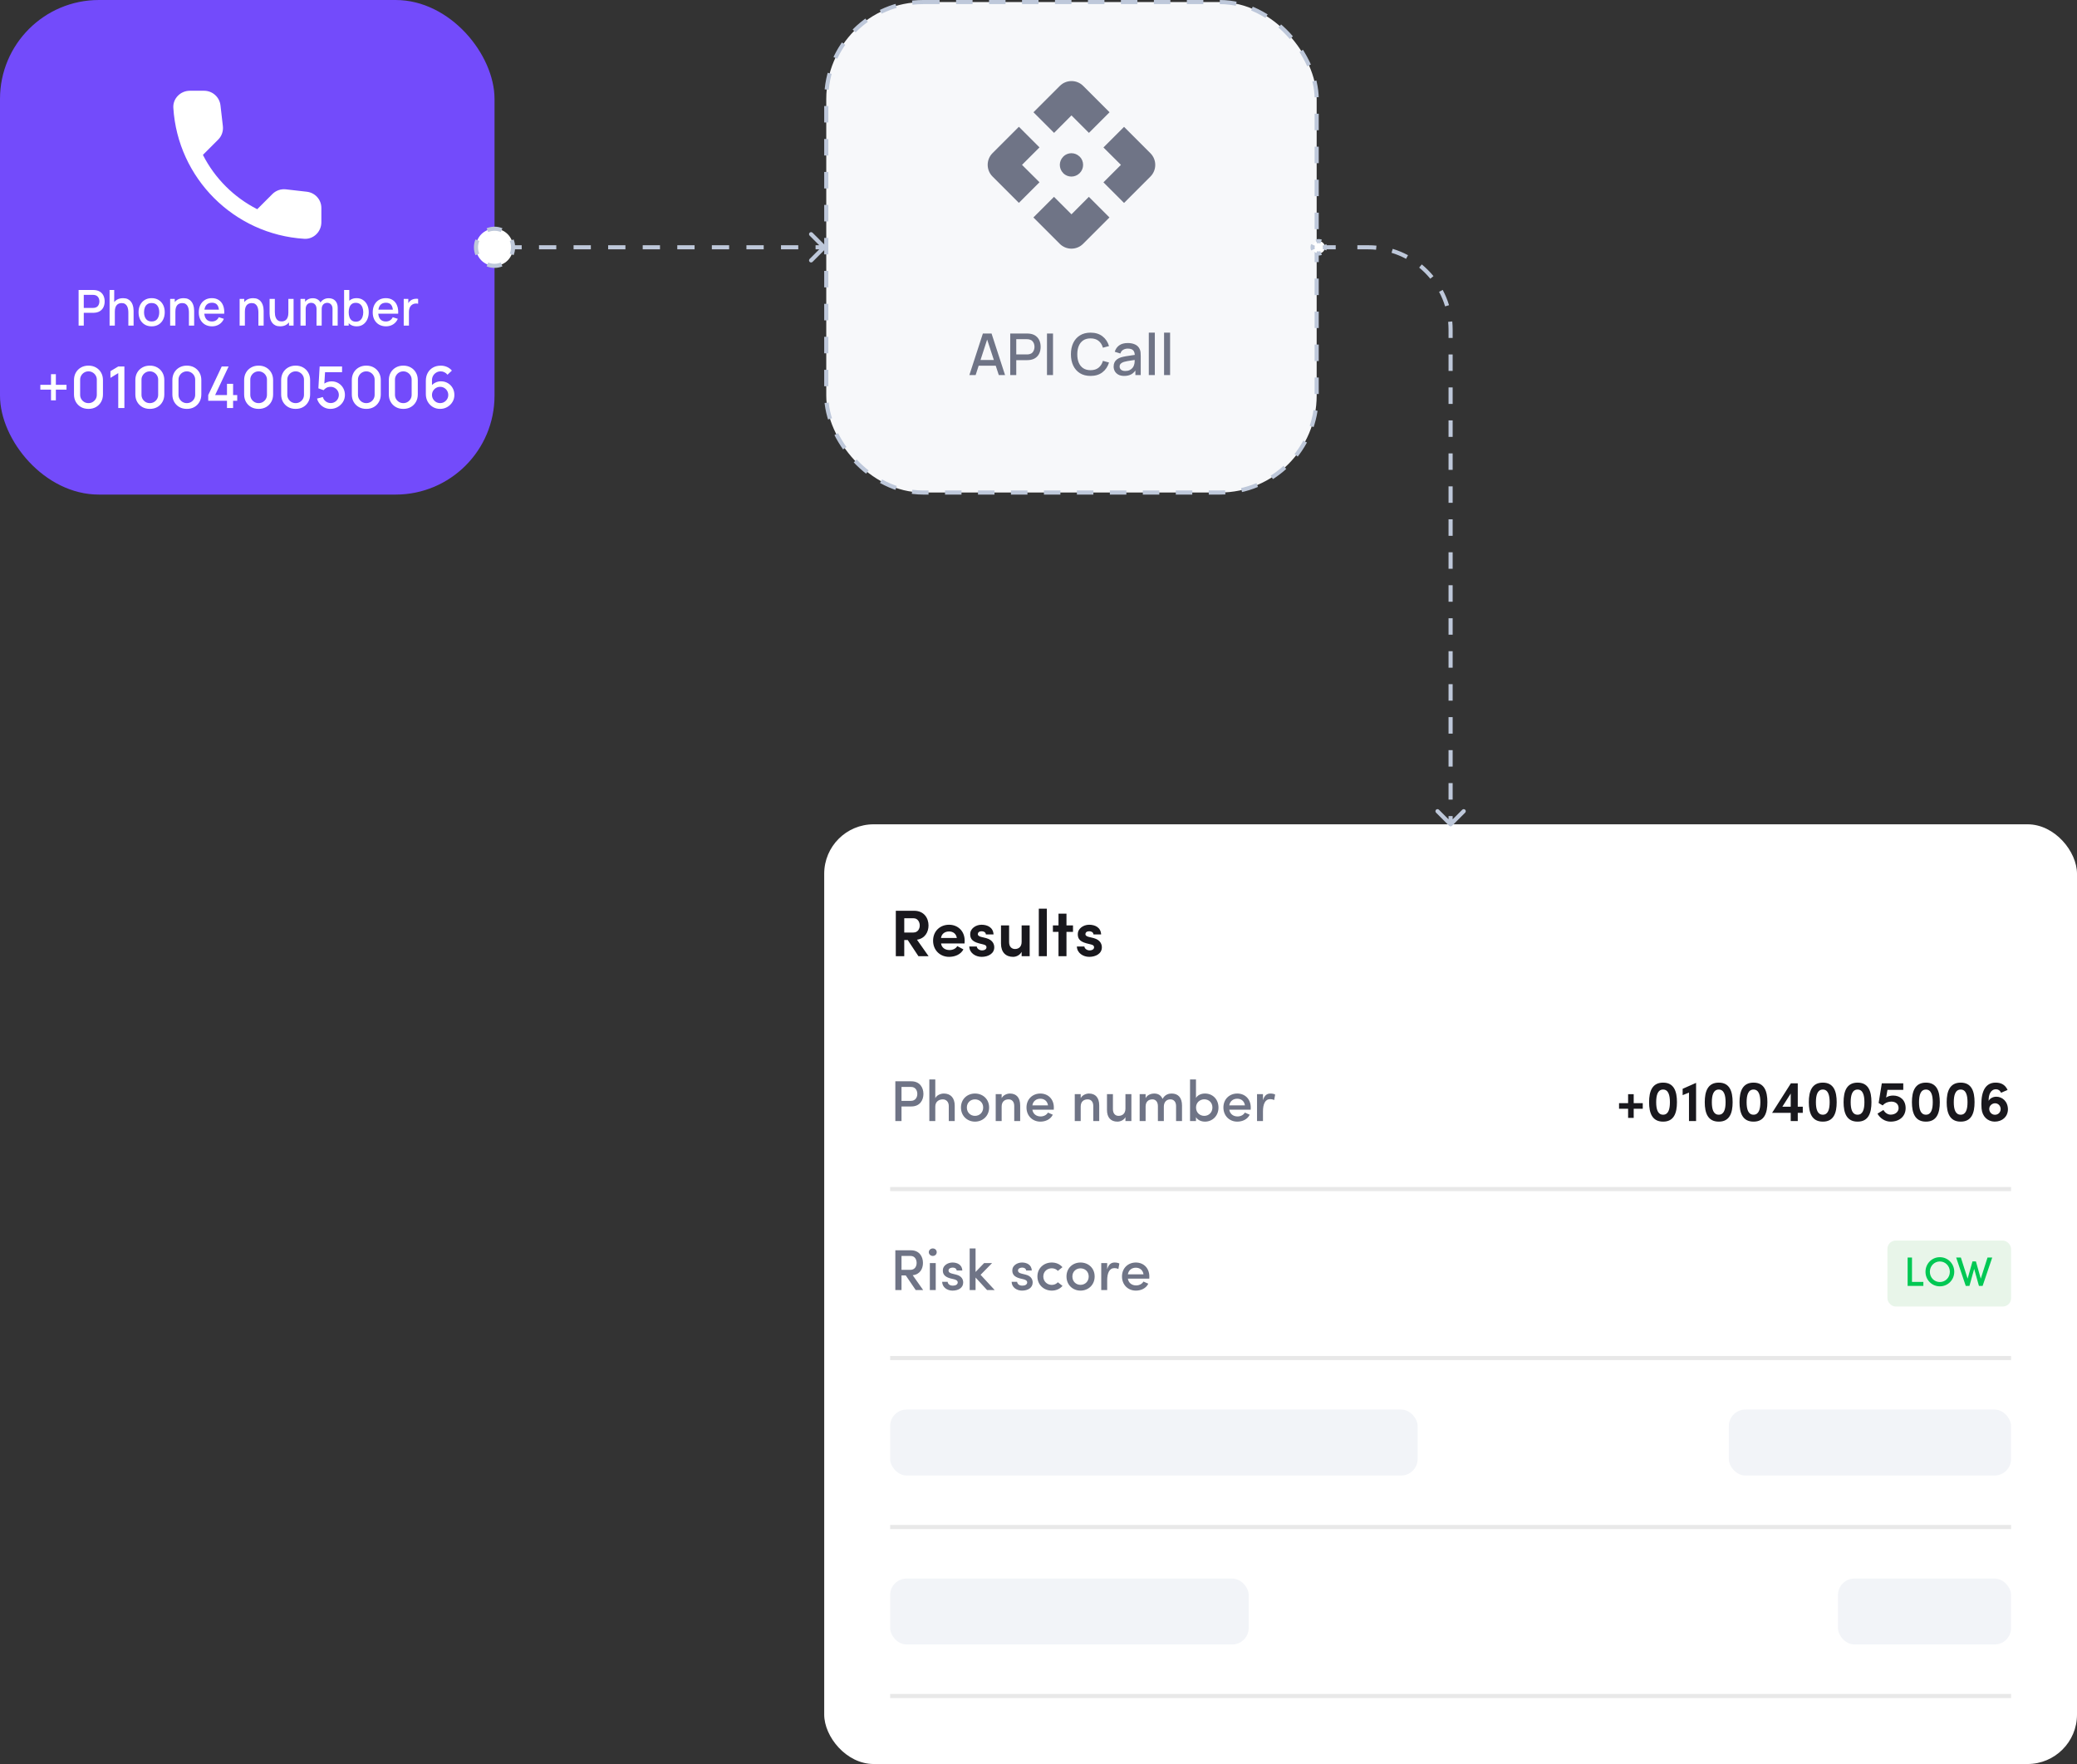
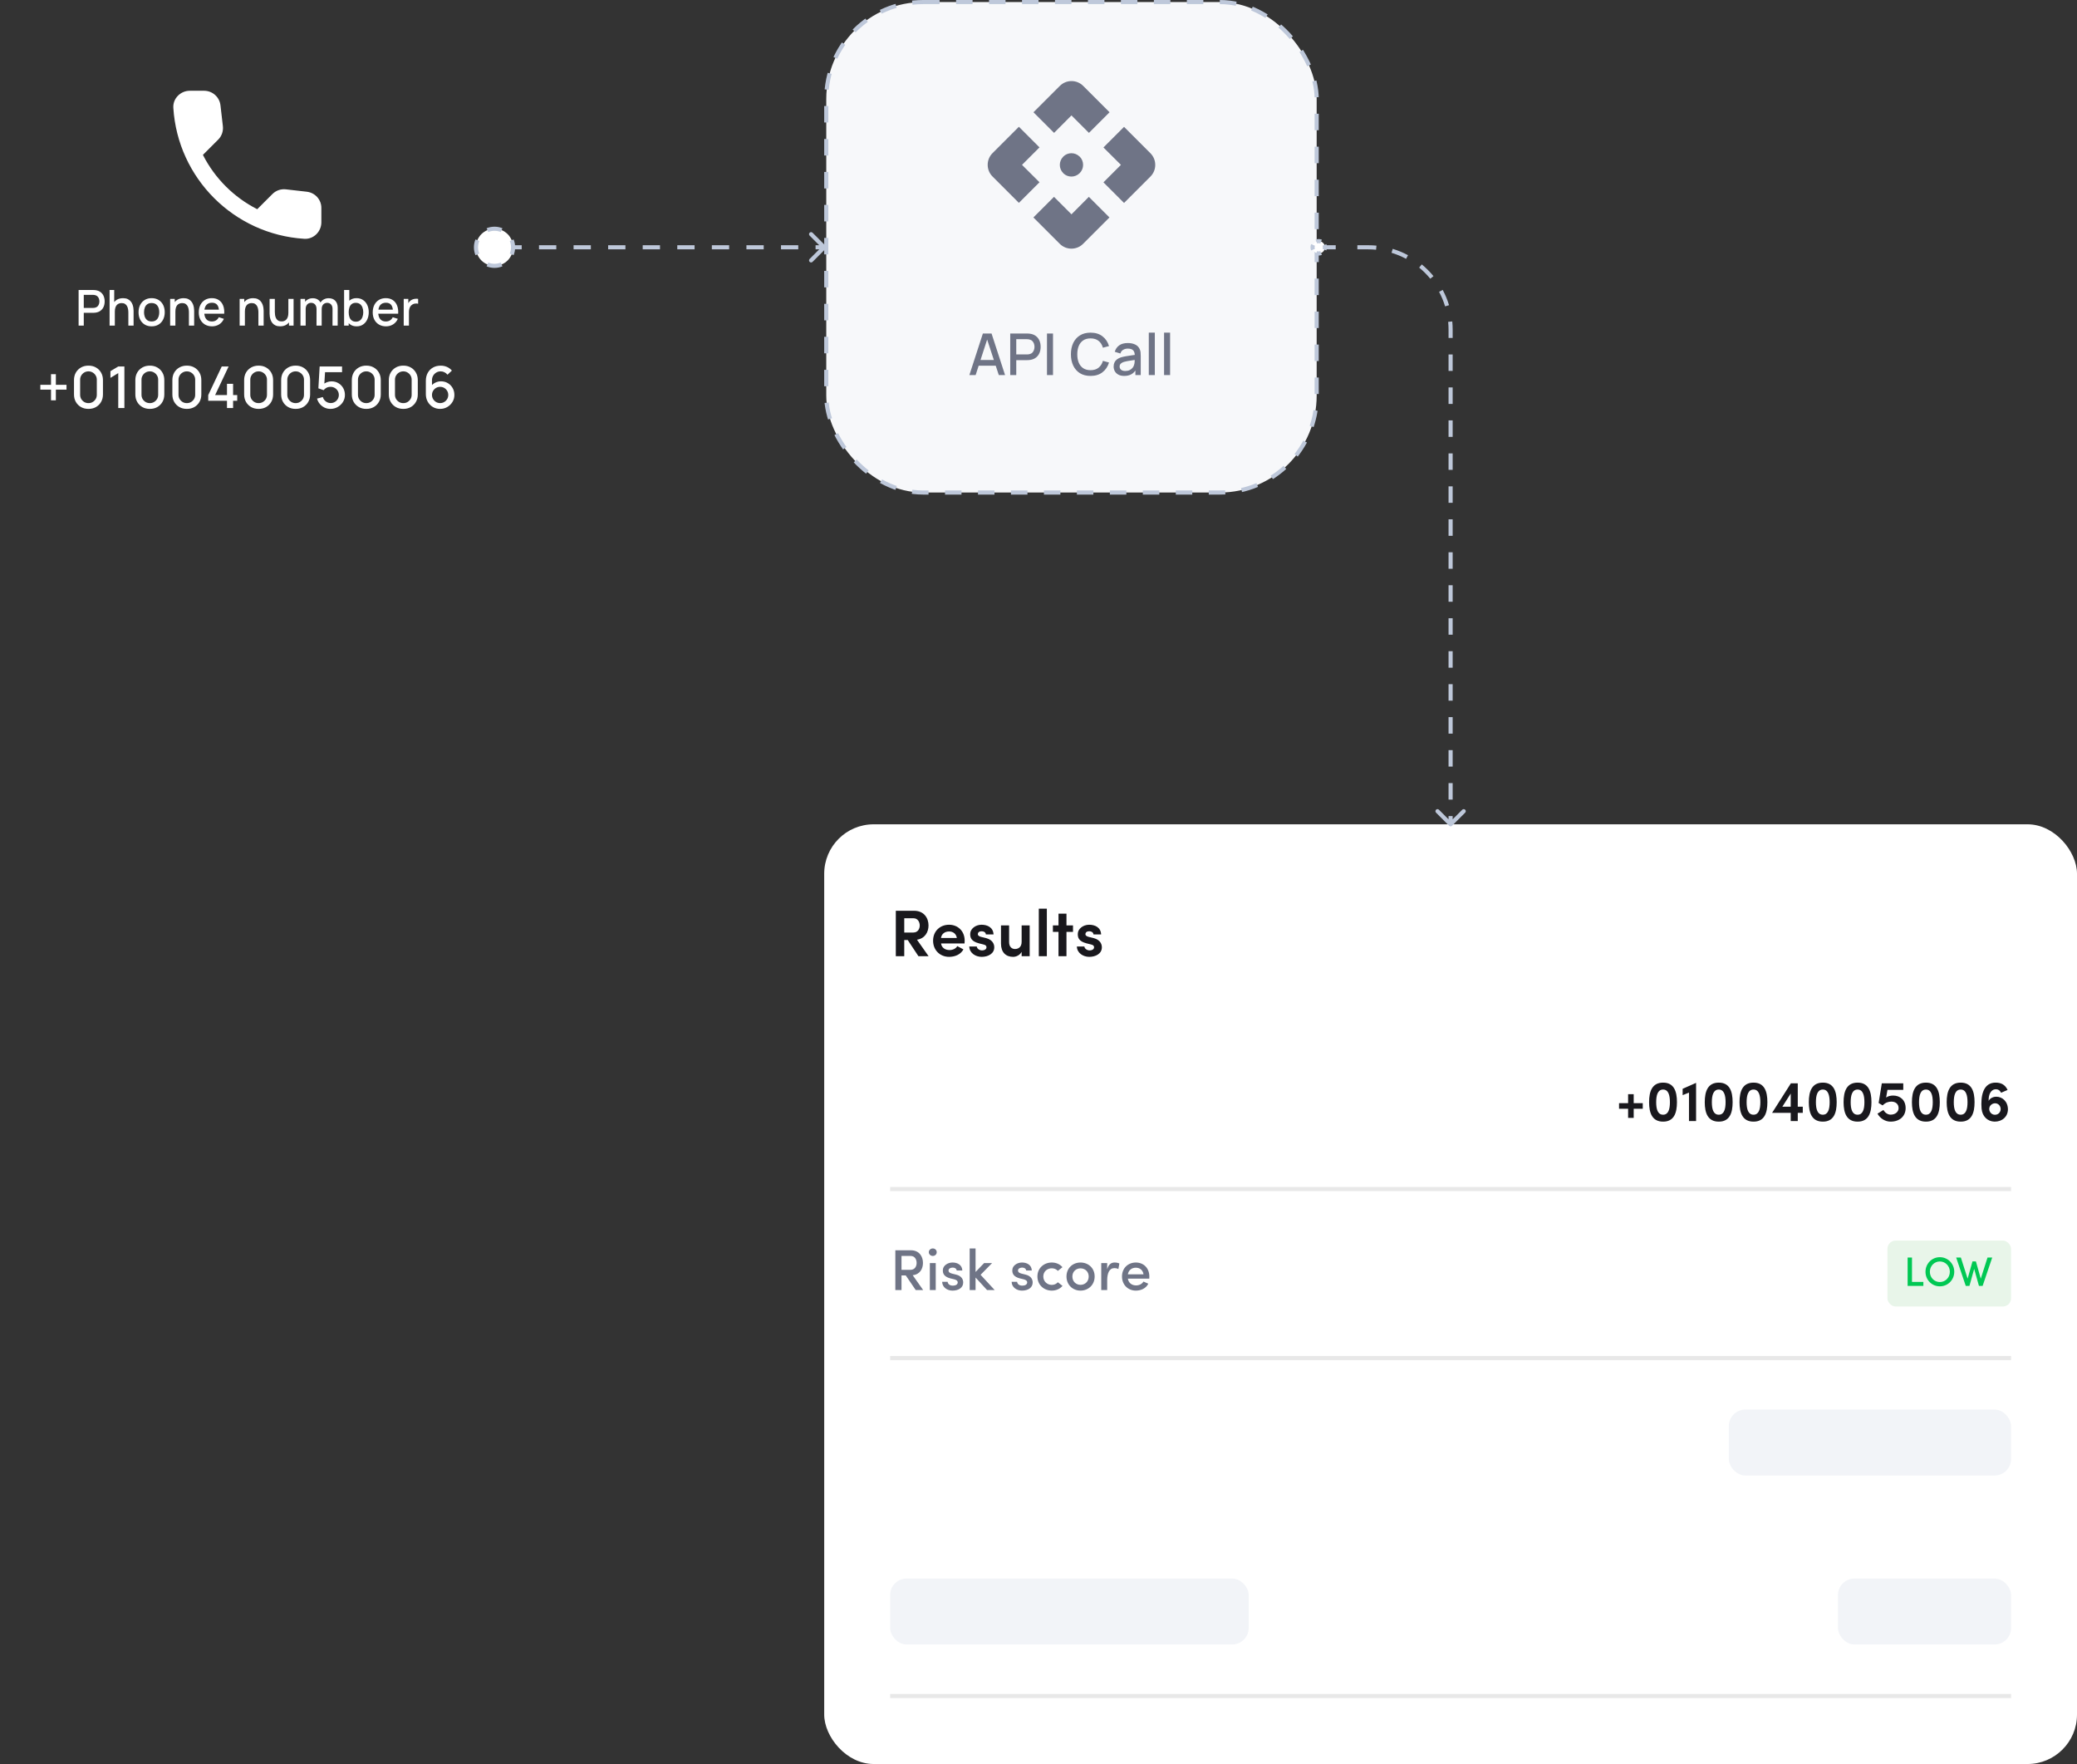
<svg xmlns="http://www.w3.org/2000/svg" width="504" height="428" viewBox="0 0 504 428" fill="none">
  <rect x="0" y="0" width="504" height="428" fill="#333333" stroke="none" />
-   <rect width="120" height="120" rx="24" fill="#734BFB" />
  <path d="M19.074 79V70.36H22.566C22.65 70.36 22.754 70.364 22.878 70.372C23.002 70.376 23.12 70.388 23.232 70.408C23.712 70.484 24.112 70.648 24.432 70.9C24.756 71.152 24.998 71.47 25.158 71.854C25.318 72.238 25.398 72.662 25.398 73.126C25.398 73.594 25.318 74.02 25.158 74.404C24.998 74.788 24.756 75.106 24.432 75.358C24.112 75.61 23.712 75.774 23.232 75.85C23.12 75.866 23 75.878 22.872 75.886C22.748 75.894 22.646 75.898 22.566 75.898H20.328V79H19.074ZM20.328 74.71H22.518C22.598 74.71 22.686 74.706 22.782 74.698C22.882 74.69 22.976 74.676 23.064 74.656C23.32 74.596 23.526 74.486 23.682 74.326C23.838 74.162 23.95 73.974 24.018 73.762C24.086 73.55 24.12 73.338 24.12 73.126C24.12 72.914 24.086 72.704 24.018 72.496C23.95 72.284 23.838 72.098 23.682 71.938C23.526 71.774 23.32 71.662 23.064 71.602C22.976 71.578 22.882 71.562 22.782 71.554C22.686 71.546 22.598 71.542 22.518 71.542H20.328V74.71ZM31.146 79V75.814C31.146 75.562 31.124 75.304 31.08 75.04C31.04 74.772 30.96 74.524 30.84 74.296C30.724 74.068 30.558 73.884 30.342 73.744C30.13 73.604 29.852 73.534 29.508 73.534C29.284 73.534 29.072 73.572 28.872 73.648C28.672 73.72 28.496 73.838 28.344 74.002C28.196 74.166 28.078 74.382 27.99 74.65C27.906 74.918 27.864 75.244 27.864 75.628L27.084 75.334C27.084 74.746 27.194 74.228 27.414 73.78C27.634 73.328 27.95 72.976 28.362 72.724C28.774 72.472 29.272 72.346 29.856 72.346C30.304 72.346 30.68 72.418 30.984 72.562C31.288 72.706 31.534 72.896 31.722 73.132C31.914 73.364 32.06 73.618 32.16 73.894C32.26 74.17 32.328 74.44 32.364 74.704C32.4 74.968 32.418 75.2 32.418 75.4V79H31.146ZM26.592 79V70.36H27.714V75.022H27.864V79H26.592ZM36.795 79.18C36.147 79.18 35.585 79.034 35.109 78.742C34.633 78.45 34.265 78.048 34.005 77.536C33.749 77.02 33.621 76.426 33.621 75.754C33.621 75.078 33.753 74.484 34.017 73.972C34.281 73.456 34.651 73.056 35.127 72.772C35.603 72.484 36.159 72.34 36.795 72.34C37.443 72.34 38.005 72.486 38.481 72.778C38.957 73.07 39.325 73.472 39.585 73.984C39.845 74.496 39.975 75.086 39.975 75.754C39.975 76.43 39.843 77.026 39.579 77.542C39.319 78.054 38.951 78.456 38.475 78.748C37.999 79.036 37.439 79.18 36.795 79.18ZM36.795 77.998C37.415 77.998 37.877 77.79 38.181 77.374C38.489 76.954 38.643 76.414 38.643 75.754C38.643 75.078 38.487 74.538 38.175 74.134C37.867 73.726 37.407 73.522 36.795 73.522C36.375 73.522 36.029 73.618 35.757 73.81C35.485 73.998 35.283 74.26 35.151 74.596C35.019 74.928 34.953 75.314 34.953 75.754C34.953 76.434 35.109 76.978 35.421 77.386C35.733 77.794 36.191 77.998 36.795 77.998ZM45.841 79V75.814C45.841 75.562 45.819 75.304 45.775 75.04C45.735 74.772 45.655 74.524 45.535 74.296C45.419 74.068 45.253 73.884 45.037 73.744C44.825 73.604 44.547 73.534 44.203 73.534C43.979 73.534 43.767 73.572 43.567 73.648C43.367 73.72 43.191 73.838 43.039 74.002C42.891 74.166 42.773 74.382 42.685 74.65C42.601 74.918 42.559 75.244 42.559 75.628L41.779 75.334C41.779 74.746 41.889 74.228 42.109 73.78C42.329 73.328 42.645 72.976 43.057 72.724C43.469 72.472 43.967 72.346 44.551 72.346C44.999 72.346 45.375 72.418 45.679 72.562C45.983 72.706 46.229 72.896 46.417 73.132C46.609 73.364 46.755 73.618 46.855 73.894C46.955 74.17 47.023 74.44 47.059 74.704C47.095 74.968 47.113 75.2 47.113 75.4V79H45.841ZM41.287 79V72.52H42.409V74.392H42.559V79H41.287ZM51.468 79.18C50.824 79.18 50.258 79.04 49.77 78.76C49.286 78.476 48.908 78.082 48.636 77.578C48.368 77.07 48.234 76.482 48.234 75.814C48.234 75.106 48.366 74.492 48.63 73.972C48.898 73.452 49.27 73.05 49.746 72.766C50.222 72.482 50.776 72.34 51.408 72.34C52.068 72.34 52.63 72.494 53.094 72.802C53.558 73.106 53.904 73.54 54.132 74.104C54.364 74.668 54.456 75.338 54.408 76.114H53.154V75.658C53.146 74.906 53.002 74.35 52.722 73.99C52.446 73.63 52.024 73.45 51.456 73.45C50.828 73.45 50.356 73.648 50.04 74.044C49.724 74.44 49.566 75.012 49.566 75.76C49.566 76.472 49.724 77.024 50.04 77.416C50.356 77.804 50.812 77.998 51.408 77.998C51.8 77.998 52.138 77.91 52.422 77.734C52.71 77.554 52.934 77.298 53.094 76.966L54.324 77.356C54.072 77.936 53.69 78.386 53.178 78.706C52.666 79.022 52.096 79.18 51.468 79.18ZM49.158 76.114V75.136H53.784V76.114H49.158ZM62.704 79V75.814C62.704 75.562 62.682 75.304 62.638 75.04C62.598 74.772 62.518 74.524 62.398 74.296C62.282 74.068 62.116 73.884 61.9 73.744C61.688 73.604 61.41 73.534 61.066 73.534C60.842 73.534 60.63 73.572 60.43 73.648C60.23 73.72 60.054 73.838 59.902 74.002C59.754 74.166 59.636 74.382 59.548 74.65C59.464 74.918 59.422 75.244 59.422 75.628L58.642 75.334C58.642 74.746 58.752 74.228 58.972 73.78C59.192 73.328 59.508 72.976 59.92 72.724C60.332 72.472 60.83 72.346 61.414 72.346C61.862 72.346 62.238 72.418 62.542 72.562C62.846 72.706 63.092 72.896 63.28 73.132C63.472 73.364 63.618 73.618 63.718 73.894C63.818 74.17 63.886 74.44 63.922 74.704C63.958 74.968 63.976 75.2 63.976 75.4V79H62.704ZM58.15 79V72.52H59.272V74.392H59.422V79H58.15ZM67.981 79.174C67.533 79.174 67.157 79.102 66.853 78.958C66.549 78.814 66.301 78.626 66.109 78.394C65.921 78.158 65.777 77.902 65.677 77.626C65.577 77.35 65.509 77.08 65.473 76.816C65.437 76.552 65.419 76.32 65.419 76.12V72.52H66.691V75.706C66.691 75.958 66.711 76.218 66.751 76.486C66.795 76.75 66.875 76.996 66.991 77.224C67.111 77.452 67.277 77.636 67.489 77.776C67.705 77.916 67.985 77.986 68.329 77.986C68.553 77.986 68.765 77.95 68.965 77.878C69.165 77.802 69.339 77.682 69.487 77.518C69.639 77.354 69.757 77.138 69.841 76.87C69.929 76.602 69.973 76.276 69.973 75.892L70.753 76.186C70.753 76.774 70.643 77.294 70.423 77.746C70.203 78.194 69.887 78.544 69.475 78.796C69.063 79.048 68.565 79.174 67.981 79.174ZM70.123 79V77.128H69.973V72.52H71.239V79H70.123ZM80.686 79L80.692 74.962C80.692 74.494 80.572 74.13 80.332 73.87C80.092 73.606 79.776 73.474 79.384 73.474C79.144 73.474 78.924 73.53 78.724 73.642C78.528 73.75 78.368 73.914 78.244 74.134C78.124 74.35 78.064 74.622 78.064 74.95L77.458 74.644C77.45 74.188 77.546 73.788 77.746 73.444C77.95 73.1 78.226 72.834 78.574 72.646C78.922 72.454 79.312 72.358 79.744 72.358C80.444 72.358 80.986 72.568 81.37 72.988C81.754 73.408 81.946 73.966 81.946 74.662L81.94 79H80.686ZM72.916 79V72.52H74.032V74.392H74.176V79H72.916ZM76.804 79L76.81 74.986C76.81 74.514 76.69 74.144 76.45 73.876C76.214 73.608 75.896 73.474 75.496 73.474C75.1 73.474 74.78 73.61 74.536 73.882C74.296 74.154 74.176 74.51 74.176 74.95L73.576 74.566C73.576 74.142 73.678 73.764 73.882 73.432C74.086 73.1 74.362 72.838 74.71 72.646C75.058 72.454 75.452 72.358 75.892 72.358C76.352 72.358 76.744 72.456 77.068 72.652C77.392 72.844 77.638 73.114 77.806 73.462C77.978 73.81 78.064 74.214 78.064 74.674L78.058 79H76.804ZM86.546 79.18C85.926 79.18 85.406 79.03 84.986 78.73C84.566 78.426 84.248 78.016 84.032 77.5C83.816 76.984 83.708 76.402 83.708 75.754C83.708 75.106 83.814 74.524 84.026 74.008C84.242 73.492 84.558 73.086 84.974 72.79C85.394 72.49 85.91 72.34 86.522 72.34C87.13 72.34 87.654 72.49 88.094 72.79C88.538 73.086 88.88 73.492 89.12 74.008C89.36 74.52 89.48 75.102 89.48 75.754C89.48 76.402 89.36 76.986 89.12 77.506C88.884 78.022 88.546 78.43 88.106 78.73C87.67 79.03 87.15 79.18 86.546 79.18ZM83.498 79V70.36H84.758V74.338H84.614V79H83.498ZM86.372 78.046C86.772 78.046 87.102 77.944 87.362 77.74C87.626 77.536 87.822 77.262 87.95 76.918C88.082 76.57 88.148 76.182 88.148 75.754C88.148 75.33 88.082 74.946 87.95 74.602C87.822 74.258 87.624 73.984 87.356 73.78C87.088 73.576 86.746 73.474 86.33 73.474C85.938 73.474 85.614 73.57 85.358 73.762C85.106 73.954 84.918 74.222 84.794 74.566C84.674 74.91 84.614 75.306 84.614 75.754C84.614 76.202 84.674 76.598 84.794 76.942C84.914 77.286 85.104 77.556 85.364 77.752C85.624 77.948 85.96 78.046 86.372 78.046ZM93.679 79.18C93.035 79.18 92.469 79.04 91.981 78.76C91.497 78.476 91.119 78.082 90.847 77.578C90.579 77.07 90.445 76.482 90.445 75.814C90.445 75.106 90.577 74.492 90.841 73.972C91.109 73.452 91.481 73.05 91.957 72.766C92.433 72.482 92.987 72.34 93.619 72.34C94.279 72.34 94.841 72.494 95.305 72.802C95.769 73.106 96.115 73.54 96.343 74.104C96.575 74.668 96.667 75.338 96.619 76.114H95.365V75.658C95.357 74.906 95.213 74.35 94.933 73.99C94.657 73.63 94.235 73.45 93.667 73.45C93.039 73.45 92.567 73.648 92.251 74.044C91.935 74.44 91.777 75.012 91.777 75.76C91.777 76.472 91.935 77.024 92.251 77.416C92.567 77.804 93.023 77.998 93.619 77.998C94.011 77.998 94.349 77.91 94.633 77.734C94.921 77.554 95.145 77.298 95.305 76.966L96.535 77.356C96.283 77.936 95.901 78.386 95.389 78.706C94.877 79.022 94.307 79.18 93.679 79.18ZM91.369 76.114V75.136H95.995V76.114H91.369ZM97.965 79V72.52H99.081V74.092L98.925 73.888C99.005 73.68 99.109 73.49 99.237 73.318C99.365 73.142 99.513 72.998 99.681 72.886C99.845 72.766 100.027 72.674 100.227 72.61C100.431 72.542 100.639 72.502 100.851 72.49C101.063 72.474 101.267 72.484 101.463 72.52V73.696C101.251 73.64 101.015 73.624 100.755 73.648C100.499 73.672 100.263 73.754 100.047 73.894C99.843 74.026 99.681 74.186 99.561 74.374C99.445 74.562 99.361 74.772 99.309 75.004C99.257 75.232 99.231 75.474 99.231 75.73V79H97.965ZM12.379 97.131V94.541H9.789V93.365H12.379V90.789H13.555V93.365H16.138V94.541H13.555V97.131H12.379ZM21.469 99.21C20.783 99.21 20.176 99.061 19.649 98.762C19.121 98.459 18.706 98.043 18.403 97.516C18.104 96.989 17.955 96.382 17.955 95.696V92.224C17.955 91.538 18.104 90.931 18.403 90.404C18.706 89.877 19.121 89.464 19.649 89.165C20.176 88.862 20.783 88.71 21.469 88.71C22.155 88.71 22.761 88.862 23.289 89.165C23.816 89.464 24.229 89.877 24.528 90.404C24.831 90.931 24.983 91.538 24.983 92.224V95.696C24.983 96.382 24.831 96.989 24.528 97.516C24.229 98.043 23.816 98.459 23.289 98.762C22.761 99.061 22.155 99.21 21.469 99.21ZM21.469 97.81C21.842 97.81 22.18 97.721 22.484 97.544C22.792 97.362 23.037 97.119 23.219 96.816C23.401 96.508 23.492 96.165 23.492 95.787V92.119C23.492 91.746 23.401 91.407 23.219 91.104C23.037 90.796 22.792 90.553 22.484 90.376C22.18 90.194 21.842 90.103 21.469 90.103C21.095 90.103 20.755 90.194 20.447 90.376C20.143 90.553 19.901 90.796 19.719 91.104C19.537 91.407 19.446 91.746 19.446 92.119V95.787C19.446 96.165 19.537 96.508 19.719 96.816C19.901 97.119 20.143 97.362 20.447 97.544C20.755 97.721 21.095 97.81 21.469 97.81ZM28.694 99V90.53L26.797 91.685V90.054L28.694 88.92H30.185V99H28.694ZM36.357 99.21C35.671 99.21 35.065 99.061 34.537 98.762C34.01 98.459 33.595 98.043 33.291 97.516C32.993 96.989 32.843 96.382 32.843 95.696V92.224C32.843 91.538 32.993 90.931 33.291 90.404C33.595 89.877 34.01 89.464 34.537 89.165C35.065 88.862 35.671 88.71 36.357 88.71C37.043 88.71 37.65 88.862 38.177 89.165C38.705 89.464 39.118 89.877 39.416 90.404C39.72 90.931 39.871 91.538 39.871 92.224V95.696C39.871 96.382 39.72 96.989 39.416 97.516C39.118 98.043 38.705 98.459 38.177 98.762C37.65 99.061 37.043 99.21 36.357 99.21ZM36.357 97.81C36.731 97.81 37.069 97.721 37.372 97.544C37.68 97.362 37.925 97.119 38.107 96.816C38.289 96.508 38.38 96.165 38.38 95.787V92.119C38.38 91.746 38.289 91.407 38.107 91.104C37.925 90.796 37.68 90.553 37.372 90.376C37.069 90.194 36.731 90.103 36.357 90.103C35.984 90.103 35.643 90.194 35.335 90.376C35.032 90.553 34.789 90.796 34.607 91.104C34.425 91.407 34.334 91.746 34.334 92.119V95.787C34.334 96.165 34.425 96.508 34.607 96.816C34.789 97.119 35.032 97.362 35.335 97.544C35.643 97.721 35.984 97.81 36.357 97.81ZM45.34 99.21C44.654 99.21 44.047 99.061 43.52 98.762C42.992 98.459 42.577 98.043 42.274 97.516C41.975 96.989 41.826 96.382 41.826 95.696V92.224C41.826 91.538 41.975 90.931 42.274 90.404C42.577 89.877 42.992 89.464 43.52 89.165C44.047 88.862 44.654 88.71 45.34 88.71C46.026 88.71 46.632 88.862 47.16 89.165C47.687 89.464 48.1 89.877 48.399 90.404C48.702 90.931 48.854 91.538 48.854 92.224V95.696C48.854 96.382 48.702 96.989 48.399 97.516C48.1 98.043 47.687 98.459 47.16 98.762C46.632 99.061 46.026 99.21 45.34 99.21ZM45.34 97.81C45.713 97.81 46.051 97.721 46.355 97.544C46.663 97.362 46.908 97.119 47.09 96.816C47.272 96.508 47.363 96.165 47.363 95.787V92.119C47.363 91.746 47.272 91.407 47.09 91.104C46.908 90.796 46.663 90.553 46.355 90.376C46.051 90.194 45.713 90.103 45.34 90.103C44.966 90.103 44.626 90.194 44.318 90.376C44.014 90.553 43.772 90.796 43.59 91.104C43.408 91.407 43.317 91.746 43.317 92.119V95.787C43.317 96.165 43.408 96.508 43.59 96.816C43.772 97.119 44.014 97.362 44.318 97.544C44.626 97.721 44.966 97.81 45.34 97.81ZM55.078 99V97.243H50.528V95.857L53.804 88.92H55.477L52.201 95.857H55.078V93.127H56.562V95.857H57.563V97.243H56.562V99H55.078ZM62.758 99.21C62.072 99.21 61.465 99.061 60.938 98.762C60.41 98.459 59.995 98.043 59.692 97.516C59.393 96.989 59.244 96.382 59.244 95.696V92.224C59.244 91.538 59.393 90.931 59.692 90.404C59.995 89.877 60.41 89.464 60.938 89.165C61.465 88.862 62.072 88.71 62.758 88.71C63.444 88.71 64.05 88.862 64.578 89.165C65.105 89.464 65.518 89.877 65.817 90.404C66.12 90.931 66.272 91.538 66.272 92.224V95.696C66.272 96.382 66.12 96.989 65.817 97.516C65.518 98.043 65.105 98.459 64.578 98.762C64.05 99.061 63.444 99.21 62.758 99.21ZM62.758 97.81C63.131 97.81 63.469 97.721 63.773 97.544C64.081 97.362 64.326 97.119 64.508 96.816C64.69 96.508 64.781 96.165 64.781 95.787V92.119C64.781 91.746 64.69 91.407 64.508 91.104C64.326 90.796 64.081 90.553 63.773 90.376C63.469 90.194 63.131 90.103 62.758 90.103C62.384 90.103 62.044 90.194 61.736 90.376C61.432 90.553 61.19 90.796 61.008 91.104C60.826 91.407 60.735 91.746 60.735 92.119V95.787C60.735 96.165 60.826 96.508 61.008 96.816C61.19 97.119 61.432 97.362 61.736 97.544C62.044 97.721 62.384 97.81 62.758 97.81ZM71.74 99.21C71.054 99.21 70.447 99.061 69.92 98.762C69.393 98.459 68.977 98.043 68.674 97.516C68.375 96.989 68.226 96.382 68.226 95.696V92.224C68.226 91.538 68.375 90.931 68.674 90.404C68.977 89.877 69.393 89.464 69.92 89.165C70.447 88.862 71.054 88.71 71.74 88.71C72.426 88.71 73.033 88.862 73.56 89.165C74.087 89.464 74.5 89.877 74.799 90.404C75.102 90.931 75.254 91.538 75.254 92.224V95.696C75.254 96.382 75.102 96.989 74.799 97.516C74.5 98.043 74.087 98.459 73.56 98.762C73.033 99.061 72.426 99.21 71.74 99.21ZM71.74 97.81C72.113 97.81 72.452 97.721 72.755 97.544C73.063 97.362 73.308 97.119 73.49 96.816C73.672 96.508 73.763 96.165 73.763 95.787V92.119C73.763 91.746 73.672 91.407 73.49 91.104C73.308 90.796 73.063 90.553 72.755 90.376C72.452 90.194 72.113 90.103 71.74 90.103C71.367 90.103 71.026 90.194 70.718 90.376C70.415 90.553 70.172 90.796 69.99 91.104C69.808 91.407 69.717 91.746 69.717 92.119V95.787C69.717 96.165 69.808 96.508 69.99 96.816C70.172 97.119 70.415 97.362 70.718 97.544C71.026 97.721 71.367 97.81 71.74 97.81ZM80.198 99.21C79.68 99.21 79.197 99.105 78.749 98.895C78.305 98.68 77.925 98.386 77.608 98.013C77.29 97.635 77.064 97.201 76.928 96.711L78.335 96.333C78.415 96.632 78.55 96.891 78.742 97.11C78.938 97.329 79.166 97.5 79.427 97.621C79.689 97.738 79.96 97.796 80.24 97.796C80.608 97.796 80.942 97.707 81.24 97.53C81.544 97.353 81.782 97.115 81.954 96.816C82.132 96.517 82.221 96.188 82.221 95.829C82.221 95.46 82.129 95.127 81.948 94.828C81.77 94.529 81.53 94.294 81.227 94.121C80.928 93.944 80.599 93.855 80.24 93.855C79.829 93.855 79.481 93.937 79.197 94.1C78.912 94.263 78.69 94.452 78.531 94.667L77.257 94.219L77.566 88.92H83.004V90.299H78.314L78.909 89.746L78.665 93.715L78.377 93.344C78.644 93.078 78.961 92.875 79.329 92.735C79.698 92.595 80.064 92.525 80.428 92.525C81.054 92.525 81.612 92.67 82.102 92.959C82.596 93.248 82.986 93.643 83.27 94.142C83.555 94.637 83.698 95.199 83.698 95.829C83.698 96.454 83.537 97.024 83.215 97.537C82.892 98.046 82.466 98.452 81.933 98.755C81.401 99.058 80.823 99.21 80.198 99.21ZM88.885 99.21C88.199 99.21 87.592 99.061 87.065 98.762C86.537 98.459 86.122 98.043 85.819 97.516C85.52 96.989 85.371 96.382 85.371 95.696V92.224C85.371 91.538 85.52 90.931 85.819 90.404C86.122 89.877 86.537 89.464 87.065 89.165C87.592 88.862 88.199 88.71 88.885 88.71C89.571 88.71 90.177 88.862 90.705 89.165C91.232 89.464 91.645 89.877 91.944 90.404C92.247 90.931 92.399 91.538 92.399 92.224V95.696C92.399 96.382 92.247 96.989 91.944 97.516C91.645 98.043 91.232 98.459 90.705 98.762C90.177 99.061 89.571 99.21 88.885 99.21ZM88.885 97.81C89.258 97.81 89.596 97.721 89.9 97.544C90.208 97.362 90.453 97.119 90.635 96.816C90.817 96.508 90.908 96.165 90.908 95.787V92.119C90.908 91.746 90.817 91.407 90.635 91.104C90.453 90.796 90.208 90.553 89.9 90.376C89.596 90.194 89.258 90.103 88.885 90.103C88.511 90.103 88.171 90.194 87.863 90.376C87.559 90.553 87.317 90.796 87.135 91.104C86.953 91.407 86.862 91.746 86.862 92.119V95.787C86.862 96.165 86.953 96.508 87.135 96.816C87.317 97.119 87.559 97.362 87.863 97.544C88.171 97.721 88.511 97.81 88.885 97.81ZM97.867 99.21C97.181 99.21 96.574 99.061 96.047 98.762C95.52 98.459 95.104 98.043 94.801 97.516C94.502 96.989 94.353 96.382 94.353 95.696V92.224C94.353 91.538 94.502 90.931 94.801 90.404C95.104 89.877 95.52 89.464 96.047 89.165C96.574 88.862 97.181 88.71 97.867 88.71C98.553 88.71 99.16 88.862 99.687 89.165C100.214 89.464 100.627 89.877 100.926 90.404C101.229 90.931 101.381 91.538 101.381 92.224V95.696C101.381 96.382 101.229 96.989 100.926 97.516C100.627 98.043 100.214 98.459 99.687 98.762C99.16 99.061 98.553 99.21 97.867 99.21ZM97.867 97.81C98.24 97.81 98.579 97.721 98.882 97.544C99.19 97.362 99.435 97.119 99.617 96.816C99.799 96.508 99.89 96.165 99.89 95.787V92.119C99.89 91.746 99.799 91.407 99.617 91.104C99.435 90.796 99.19 90.553 98.882 90.376C98.579 90.194 98.24 90.103 97.867 90.103C97.494 90.103 97.153 90.194 96.845 90.376C96.542 90.553 96.299 90.796 96.117 91.104C95.935 91.407 95.844 91.746 95.844 92.119V95.787C95.844 96.165 95.935 96.508 96.117 96.816C96.299 97.119 96.542 97.362 96.845 97.544C97.153 97.721 97.494 97.81 97.867 97.81ZM106.8 99.21C106.147 99.21 105.559 99.056 105.036 98.748C104.514 98.435 104.098 98.008 103.79 97.467C103.487 96.926 103.335 96.31 103.335 95.619V92.406C103.335 91.673 103.487 91.029 103.79 90.474C104.098 89.919 104.523 89.487 105.064 89.179C105.61 88.871 106.238 88.717 106.947 88.717C107.479 88.717 107.979 88.817 108.445 89.018C108.912 89.219 109.316 89.517 109.656 89.914L108.585 90.915C108.394 90.668 108.154 90.472 107.864 90.327C107.58 90.178 107.274 90.103 106.947 90.103C106.527 90.103 106.159 90.203 105.841 90.404C105.524 90.6 105.274 90.859 105.092 91.181C104.915 91.503 104.826 91.848 104.826 92.217V94.065L104.539 93.743C104.829 93.365 105.188 93.066 105.617 92.847C106.047 92.628 106.506 92.518 106.996 92.518C107.622 92.518 108.179 92.665 108.669 92.959C109.164 93.248 109.551 93.643 109.831 94.142C110.116 94.641 110.258 95.204 110.258 95.829C110.258 96.459 110.1 97.031 109.782 97.544C109.47 98.053 109.05 98.459 108.522 98.762C108 99.061 107.426 99.21 106.8 99.21ZM106.8 97.803C107.164 97.803 107.496 97.714 107.794 97.537C108.093 97.36 108.331 97.122 108.508 96.823C108.686 96.524 108.774 96.193 108.774 95.829C108.774 95.465 108.686 95.134 108.508 94.835C108.336 94.536 108.1 94.298 107.801 94.121C107.503 93.944 107.171 93.855 106.807 93.855C106.443 93.855 106.11 93.944 105.806 94.121C105.508 94.298 105.27 94.536 105.092 94.835C104.915 95.134 104.826 95.465 104.826 95.829C104.826 96.188 104.915 96.517 105.092 96.816C105.27 97.115 105.508 97.355 105.806 97.537C106.105 97.714 106.436 97.803 106.8 97.803Z" fill="white" />
  <path d="M74.46 46.52L69.38 45.94C68.16 45.8 66.96 46.22 66.1 47.08L62.42 50.76C56.76 47.88 52.12 43.26 49.24 37.58L52.94 33.88C53.8 33.02 54.22 31.82 54.08 30.6L53.5 25.56C53.26 23.54 51.56 22.02 49.52 22.02H46.06C43.8 22.02 41.92 23.9 42.06 26.16C43.12 43.24 56.78 56.88 73.84 57.94C76.1 58.08 77.98 56.2 77.98 53.94V50.48C78 48.46 76.48 46.76 74.46 46.52Z" fill="white" />
  <rect x="200.5" y="0.5" width="119" height="119" rx="23.5" fill="#F7F8FA" stroke="#BEC8DA" stroke-dasharray="4 4" />
  <path d="M235.226 91L238.502 80.92H240.609L243.885 91H242.366L239.349 81.802H239.727L236.745 91H235.226ZM236.927 88.725V87.353H242.191V88.725H236.927ZM245.141 91V80.92H249.215C249.313 80.92 249.434 80.925 249.579 80.934C249.724 80.939 249.861 80.953 249.992 80.976C250.552 81.065 251.019 81.256 251.392 81.55C251.77 81.844 252.052 82.215 252.239 82.663C252.426 83.111 252.519 83.606 252.519 84.147C252.519 84.693 252.426 85.19 252.239 85.638C252.052 86.086 251.77 86.457 251.392 86.751C251.019 87.045 250.552 87.236 249.992 87.325C249.861 87.344 249.721 87.358 249.572 87.367C249.427 87.376 249.308 87.381 249.215 87.381H246.604V91H245.141ZM246.604 85.995H249.159C249.252 85.995 249.355 85.99 249.467 85.981C249.584 85.972 249.693 85.955 249.796 85.932C250.095 85.862 250.335 85.734 250.517 85.547C250.699 85.356 250.83 85.136 250.909 84.889C250.988 84.642 251.028 84.394 251.028 84.147C251.028 83.9 250.988 83.655 250.909 83.412C250.83 83.165 250.699 82.948 250.517 82.761C250.335 82.57 250.095 82.439 249.796 82.369C249.693 82.341 249.584 82.322 249.467 82.313C249.355 82.304 249.252 82.299 249.159 82.299H246.604V85.995ZM254.058 91V80.92H255.521V91H254.058ZM264.633 91.21C263.625 91.21 262.767 90.991 262.057 90.552C261.348 90.109 260.804 89.493 260.426 88.704C260.053 87.915 259.866 87.001 259.866 85.96C259.866 84.919 260.053 84.005 260.426 83.216C260.804 82.427 261.348 81.814 262.057 81.375C262.767 80.932 263.625 80.71 264.633 80.71C265.795 80.71 266.757 81.004 267.517 81.592C268.283 82.18 268.815 82.971 269.113 83.965L267.629 84.364C267.433 83.659 267.083 83.106 266.579 82.705C266.08 82.304 265.431 82.103 264.633 82.103C263.919 82.103 263.324 82.264 262.848 82.586C262.372 82.908 262.013 83.358 261.77 83.937C261.532 84.516 261.413 85.19 261.413 85.96C261.409 86.73 261.525 87.404 261.763 87.983C262.006 88.562 262.365 89.012 262.841 89.334C263.322 89.656 263.919 89.817 264.633 89.817C265.431 89.817 266.08 89.616 266.579 89.215C267.083 88.809 267.433 88.256 267.629 87.556L269.113 87.955C268.815 88.949 268.283 89.74 267.517 90.328C266.757 90.916 265.795 91.21 264.633 91.21ZM272.788 91.21C272.228 91.21 271.759 91.107 271.381 90.902C271.003 90.692 270.716 90.417 270.52 90.076C270.329 89.731 270.233 89.353 270.233 88.942C270.233 88.559 270.301 88.223 270.436 87.934C270.571 87.645 270.772 87.4 271.038 87.199C271.304 86.994 271.631 86.828 272.018 86.702C272.354 86.604 272.734 86.518 273.159 86.443C273.584 86.368 274.029 86.298 274.496 86.233C274.967 86.168 275.434 86.102 275.896 86.037L275.364 86.331C275.373 85.738 275.247 85.3 274.986 85.015C274.729 84.726 274.286 84.581 273.656 84.581C273.259 84.581 272.895 84.674 272.564 84.861C272.233 85.043 272.002 85.346 271.871 85.771L270.506 85.351C270.693 84.702 271.047 84.187 271.57 83.804C272.097 83.421 272.797 83.23 273.67 83.23C274.347 83.23 274.935 83.347 275.434 83.58C275.938 83.809 276.307 84.173 276.54 84.672C276.661 84.919 276.736 85.181 276.764 85.456C276.792 85.731 276.806 86.028 276.806 86.345V91H275.511V89.271L275.763 89.495C275.45 90.074 275.051 90.505 274.566 90.79C274.085 91.07 273.493 91.21 272.788 91.21ZM273.047 90.013C273.462 90.013 273.819 89.941 274.118 89.796C274.417 89.647 274.657 89.458 274.839 89.229C275.021 89 275.14 88.762 275.196 88.515C275.275 88.291 275.32 88.039 275.329 87.759C275.343 87.479 275.35 87.255 275.35 87.087L275.826 87.262C275.364 87.332 274.944 87.395 274.566 87.451C274.188 87.507 273.845 87.563 273.537 87.619C273.234 87.67 272.963 87.733 272.725 87.808C272.524 87.878 272.345 87.962 272.186 88.06C272.032 88.158 271.908 88.277 271.815 88.417C271.726 88.557 271.682 88.727 271.682 88.928C271.682 89.124 271.731 89.306 271.829 89.474C271.927 89.637 272.076 89.768 272.277 89.866C272.478 89.964 272.734 90.013 273.047 90.013ZM278.764 91V80.71H280.227V91H278.764ZM282.469 91V80.71H283.932V91H282.469Z" fill="#6F7486" />
  <path d="M262 42C260.88 43.12 259.1 43.12 258 42.02V42C256.9 40.9 256.9 39.12 258 38.02V38C259.1 36.9 260.88 36.9 261.98 38H262C263.1 39.1 263.1 40.9 262 42ZM260 28L264.24 32.24L269.24 27.24L262.84 20.84C261.28 19.28 258.74 19.28 257.18 20.84L250.78 27.24L255.78 32.24L260 28ZM248 40L252.24 35.76L247.24 30.76L240.84 37.16C239.28 38.72 239.28 41.26 240.84 42.82L247.24 49.22L252.24 44.22L248 40ZM272 40L267.76 44.24L272.76 49.24L279.16 42.84C280.72 41.28 280.72 38.74 279.16 37.18L272.76 30.78L267.76 35.78L272 40ZM260 52L255.76 47.76L250.76 52.76L257.16 59.16C258.72 60.72 261.26 60.72 262.82 59.16L269.22 52.76L264.22 47.76L260 52Z" fill="#6F7486" />
  <path d="M120 55.5C117.5 55.5 115.5 57.5 115.5 60C115.5 62.5 117.5 64.5 120 64.5C122.5 64.5 124.5 62.5 124.5 60C124.5 57.5 122.5 55.5 120 55.5Z" fill="white" />
  <path d="M200.354 60.354C200.549 60.158 200.549 59.842 200.354 59.646L197.172 56.465C196.976 56.269 196.66 56.269 196.464 56.465C196.269 56.66 196.269 56.976 196.464 57.172L199.293 60L196.464 62.828C196.269 63.024 196.269 63.34 196.464 63.535C196.66 63.731 196.976 63.731 197.172 63.535L200.354 60.354ZM125 60C125 59.322 124.867 58.675 124.625 58.085L123.7 58.465C123.893 58.936 124 59.453 124 60H125ZM121.915 55.376C121.325 55.133 120.678 55 120 55V56C120.547 56 121.064 56.107 121.535 56.3L121.915 55.376ZM120 55C119.322 55 118.675 55.133 118.085 55.376L118.465 56.3C118.936 56.107 119.453 56 120 56V55ZM115.375 58.085C115.133 58.675 115 59.322 115 60H116C116 59.453 116.107 58.936 116.3 58.465L115.375 58.085ZM115 60C115 60.678 115.133 61.325 115.375 61.915L116.3 61.535C116.107 61.064 116 60.547 116 60H115ZM118.085 64.624C118.675 64.867 119.322 65 120 65V64C119.453 64 118.936 63.893 118.465 63.7L118.085 64.624ZM120 65C120.678 65 121.325 64.867 121.915 64.624L121.535 63.7C121.064 63.893 120.547 64 120 64V65ZM124.625 61.915C124.867 61.325 125 60.678 125 60H124C124 60.547 123.893 61.064 123.7 61.535L124.625 61.915ZM124.5 60.5H126.597V59.5H124.5V60.5ZM130.792 60.5H134.986V59.5H130.792V60.5ZM139.181 60.5H143.375V59.5H139.181V60.5ZM147.569 60.5H151.764V59.5H147.569V60.5ZM155.958 60.5H160.153V59.5H155.958V60.5ZM164.347 60.5H168.542V59.5H164.347V60.5ZM172.736 60.5H176.931V59.5H172.736V60.5ZM181.125 60.5H185.319V59.5H181.125V60.5ZM189.514 60.5H193.708V59.5H189.514V60.5ZM197.903 60.5H200V59.5H197.903V60.5Z" fill="#BEC8DA" />
  <rect x="200" y="200" width="304" height="228" rx="12" fill="white" />
-   <path d="M221.11 263.726C222.16 263.726 222.594 264.608 222.594 265.42C222.594 266.246 222.118 267.1 221.054 267.1H218.758V263.726H221.11ZM217.26 272H218.758V268.458H221.138C223.21 268.458 224.078 266.946 224.078 265.42C224.078 263.894 223.21 262.354 221.138 262.354H217.26V272ZM226.954 268.486C226.954 267.198 227.948 266.736 228.774 266.736C229.6 266.736 230.23 267.338 230.23 268.36V272H231.672V268.276C231.672 266.414 230.706 265.322 229.026 265.322C228.34 265.322 227.332 265.658 226.954 266.456V261.906H225.512V272H226.954V268.486ZM236.588 270.74C235.51 270.74 234.614 269.942 234.614 268.71C234.614 267.52 235.51 266.736 236.588 266.736C237.68 266.736 238.576 267.52 238.576 268.71C238.576 269.942 237.68 270.74 236.588 270.74ZM236.588 272.14C238.45 272.14 240.018 270.782 240.018 268.71C240.018 266.638 238.45 265.322 236.588 265.322C234.74 265.322 233.186 266.638 233.186 268.71C233.186 270.782 234.74 272.14 236.588 272.14ZM243.059 268.486C243.059 267.198 243.885 266.736 244.739 266.736C245.579 266.736 246.111 267.31 246.111 268.36V272H247.553V268.192C247.553 266.33 246.643 265.322 245.061 265.322C244.347 265.322 243.437 265.7 243.059 266.442V265.462H241.617V272H243.059V268.486ZM255.722 268.71C255.722 266.638 254.294 265.322 252.446 265.322C250.598 265.322 249.086 266.638 249.086 268.71C249.086 270.782 250.598 272.14 252.446 272.14C253.664 272.14 254.91 271.622 255.47 270.46L254.294 269.942C253.958 270.544 253.244 270.88 252.516 270.88C251.452 270.88 250.668 270.25 250.514 269.242H255.708C255.722 269.088 255.722 268.864 255.722 268.71ZM250.514 268.192C250.668 267.184 251.438 266.582 252.446 266.582C253.44 266.582 254.154 267.17 254.308 268.192H250.514ZM262.241 268.486C262.241 267.198 263.067 266.736 263.921 266.736C264.761 266.736 265.293 267.31 265.293 268.36V272H266.735V268.192C266.735 266.33 265.825 265.322 264.243 265.322C263.529 265.322 262.619 265.7 262.241 266.442V265.462H260.799V272H262.241V268.486ZM273.098 268.976C273.098 270.278 272.258 270.74 271.418 270.74C270.634 270.74 270.06 270.18 270.06 269.102V265.462H268.618V269.27C268.604 271.132 269.542 272.14 271.152 272.14C271.838 272.14 272.72 271.79 273.098 271.048V272H274.54V265.462H273.098V268.976ZM283.997 266.736C284.837 266.736 285.383 267.338 285.383 268.36V272H286.825V268.234C286.825 266.372 285.929 265.322 284.305 265.322C283.717 265.322 282.709 265.49 282.107 266.624C281.729 265.784 281.099 265.322 280.049 265.322C279.517 265.322 278.439 265.546 277.991 266.442V265.462H276.549V272H277.991V268.486C277.991 267.198 278.803 266.736 279.643 266.736C280.427 266.736 280.959 267.324 280.973 268.332V272H282.415V268.486C282.415 267.422 283.045 266.736 283.997 266.736ZM290.228 268.71C290.228 267.436 291.25 266.722 292.23 266.722C293.322 266.722 294.204 267.506 294.204 268.71C294.204 269.914 293.322 270.74 292.23 270.74C291.166 270.74 290.228 269.984 290.228 268.71ZM290.214 272V271.048C290.62 271.762 291.502 272.14 292.398 272.14C294.148 272.14 295.674 270.796 295.674 268.738C295.674 266.638 294.19 265.322 292.412 265.322C291.474 265.322 290.62 265.686 290.214 266.4V261.906H288.772V272H290.214ZM303.505 268.71C303.505 266.638 302.077 265.322 300.229 265.322C298.381 265.322 296.869 266.638 296.869 268.71C296.869 270.782 298.381 272.14 300.229 272.14C301.447 272.14 302.693 271.622 303.253 270.46L302.077 269.942C301.741 270.544 301.027 270.88 300.299 270.88C299.235 270.88 298.451 270.25 298.297 269.242H303.491C303.505 269.088 303.505 268.864 303.505 268.71ZM298.297 268.192C298.451 267.184 299.221 266.582 300.229 266.582C301.223 266.582 301.937 267.17 302.091 268.192H298.297ZM306.47 269.648C306.47 267.912 306.988 266.68 308.22 266.68C308.5 266.68 308.808 266.722 309.186 266.904L309.424 265.574C309.214 265.42 308.724 265.322 308.262 265.322C307.436 265.322 306.806 265.784 306.47 266.96V265.462H305.028V272H306.47V269.648Z" fill="#6F7486" />
  <path d="M220.97 304.726C222.006 304.726 222.426 305.608 222.426 306.42C222.426 307.246 221.992 308.1 220.914 308.1H218.758V304.726H220.97ZM221.474 309.402C223.252 309.22 223.966 307.82 223.966 306.42C223.966 304.894 223.098 303.354 221.026 303.354H217.26V313H218.758V309.458H219.794L222.202 313H224.008L221.474 309.402ZM227.063 306.462H225.635V313H227.063V306.462ZM225.383 303.816C225.383 304.334 225.831 304.726 226.349 304.726C226.895 304.726 227.301 304.334 227.301 303.816C227.301 303.298 226.895 302.906 226.349 302.906C225.831 302.906 225.383 303.298 225.383 303.816ZM231.488 310.382C231.978 310.494 232.398 310.718 232.398 311.152C232.398 311.642 231.894 311.936 231.236 311.936C230.466 311.936 230.018 311.558 229.948 310.998H228.618C228.66 312.384 229.892 313.14 231.124 313.14C232.622 313.14 233.728 312.426 233.728 311.166C233.728 310.522 233.42 309.598 232.02 309.262L231.012 309.01C230.662 308.912 230.312 308.772 230.214 308.506C230.144 308.296 230.158 308.1 230.27 307.918C230.424 307.694 230.816 307.554 231.194 307.554C231.642 307.554 232.09 307.764 232.146 308.254H233.518C233.448 306.854 232.286 306.322 231.138 306.322C229.948 306.322 228.87 307.078 228.8 308.044C228.702 309.108 229.206 309.794 230.606 310.172L231.488 310.382ZM239.515 313H241.363L237.947 309.304L240.733 306.462H238.801L236.729 308.618V302.906H235.301V313H236.729V309.962L239.515 313ZM248.346 310.382C248.836 310.494 249.256 310.718 249.256 311.152C249.256 311.642 248.752 311.936 248.094 311.936C247.324 311.936 246.876 311.558 246.806 310.998H245.476C245.518 312.384 246.75 313.14 247.982 313.14C249.48 313.14 250.586 312.426 250.586 311.166C250.586 310.522 250.278 309.598 248.878 309.262L247.87 309.01C247.52 308.912 247.17 308.772 247.072 308.506C247.002 308.296 247.016 308.1 247.128 307.918C247.282 307.694 247.674 307.554 248.052 307.554C248.5 307.554 248.948 307.764 249.004 308.254H250.376C250.306 306.854 249.144 306.322 247.996 306.322C246.806 306.322 245.728 307.078 245.658 308.044C245.56 309.108 246.064 309.794 247.464 310.172L248.346 310.382ZM251.738 309.71C251.738 311.782 253.348 313.14 255.224 313.14C256.288 313.14 257.212 312.72 257.828 311.992L256.694 311.11C256.344 311.516 255.798 311.754 255.224 311.754C254.132 311.754 253.166 310.928 253.166 309.71C253.166 308.492 254.132 307.722 255.224 307.722C255.798 307.722 256.344 307.946 256.694 308.352L257.814 307.456C257.198 306.728 256.274 306.322 255.224 306.322C253.348 306.322 251.738 307.638 251.738 309.71ZM262.195 311.74C261.117 311.74 260.221 310.942 260.221 309.71C260.221 308.52 261.117 307.736 262.195 307.736C263.287 307.736 264.183 308.52 264.183 309.71C264.183 310.942 263.287 311.74 262.195 311.74ZM262.195 313.14C264.057 313.14 265.625 311.782 265.625 309.71C265.625 307.638 264.057 306.322 262.195 306.322C260.347 306.322 258.793 307.638 258.793 309.71C258.793 311.782 260.347 313.14 262.195 313.14ZM268.667 310.648C268.667 308.912 269.185 307.68 270.417 307.68C270.697 307.68 271.005 307.722 271.383 307.904L271.621 306.574C271.411 306.42 270.921 306.322 270.459 306.322C269.633 306.322 269.003 306.784 268.667 307.96V306.462H267.225V313H268.667V310.648ZM278.896 309.71C278.896 307.638 277.468 306.322 275.62 306.322C273.772 306.322 272.26 307.638 272.26 309.71C272.26 311.782 273.772 313.14 275.62 313.14C276.838 313.14 278.084 312.622 278.644 311.46L277.468 310.942C277.132 311.544 276.418 311.88 275.69 311.88C274.626 311.88 273.842 311.25 273.688 310.242H278.882C278.896 310.088 278.896 309.864 278.896 309.71ZM273.688 309.192C273.842 308.184 274.612 307.582 275.62 307.582C276.614 307.582 277.328 308.17 277.482 309.192H273.688Z" fill="#6F7486" />
  <path d="M396.43 269.018H398.628V267.66H396.43V265.476H395.072V267.66H392.874V269.018H395.072V271.23H396.43V269.018ZM400.164 267.422C400.164 270.04 400.906 272.14 403.566 272.14C406.212 272.14 406.926 270.04 406.926 267.422C406.926 264.79 406.212 262.676 403.566 262.676C400.906 262.676 400.164 264.79 400.164 267.422ZM401.886 267.422C401.886 265.742 402.25 264.356 403.566 264.356C404.854 264.356 405.218 265.742 405.218 267.422C405.218 269.102 404.854 270.46 403.566 270.46C402.25 270.46 401.886 269.102 401.886 267.422ZM408.306 264.174V265.714L409.846 265.098V272H411.568V262.732L408.306 264.174ZM413.672 267.422C413.672 270.04 414.414 272.14 417.074 272.14C419.72 272.14 420.434 270.04 420.434 267.422C420.434 264.79 419.72 262.676 417.074 262.676C414.414 262.676 413.672 264.79 413.672 267.422ZM415.394 267.422C415.394 265.742 415.758 264.356 417.074 264.356C418.362 264.356 418.726 265.742 418.726 267.422C418.726 269.102 418.362 270.46 417.074 270.46C415.758 270.46 415.394 269.102 415.394 267.422ZM422.108 267.422C422.108 270.04 422.85 272.14 425.51 272.14C428.156 272.14 428.87 270.04 428.87 267.422C428.87 264.79 428.156 262.676 425.51 262.676C422.85 262.676 422.108 264.79 422.108 267.422ZM423.83 267.422C423.83 265.742 424.194 264.356 425.51 264.356C426.798 264.356 427.162 265.742 427.162 267.422C427.162 269.102 426.798 270.46 425.51 270.46C424.194 270.46 423.83 269.102 423.83 267.422ZM432.503 268.514L434.533 265.322V268.514H432.503ZM437.459 270.012V268.514H436.241V262.844H434.575L430.011 270.012H434.533V272H436.241V270.012H437.459ZM438.924 267.422C438.924 270.04 439.666 272.14 442.326 272.14C444.972 272.14 445.686 270.04 445.686 267.422C445.686 264.79 444.972 262.676 442.326 262.676C439.666 262.676 438.924 264.79 438.924 267.422ZM440.646 267.422C440.646 265.742 441.01 264.356 442.326 264.356C443.614 264.356 443.978 265.742 443.978 267.422C443.978 269.102 443.614 270.46 442.326 270.46C441.01 270.46 440.646 269.102 440.646 267.422ZM447.36 267.422C447.36 270.04 448.102 272.14 450.762 272.14C453.408 272.14 454.122 270.04 454.122 267.422C454.122 264.79 453.408 262.676 450.762 262.676C448.102 262.676 447.36 264.79 447.36 267.422ZM449.082 267.422C449.082 265.742 449.446 264.356 450.762 264.356C452.05 264.356 452.414 265.742 452.414 267.422C452.414 269.102 452.05 270.46 450.762 270.46C449.446 270.46 449.082 269.102 449.082 267.422ZM460.709 268.864C460.709 269.704 459.981 270.446 458.763 270.446C458.077 270.446 457.405 269.984 457.027 269.312C456.915 269.396 455.697 270.124 455.585 270.208C456.243 271.384 457.475 272.14 458.763 272.14C460.975 272.14 462.417 270.81 462.417 268.864C462.417 266.876 461.059 265.812 459.379 265.812C458.791 265.812 458.063 265.966 457.685 266.302L458.007 264.426H461.843V262.844H456.635L455.865 267.618L456.845 268.206C457.517 267.478 458.315 267.282 458.945 267.282C459.911 267.282 460.709 267.8 460.709 268.864ZM463.944 267.422C463.944 270.04 464.686 272.14 467.346 272.14C469.992 272.14 470.706 270.04 470.706 267.422C470.706 264.79 469.992 262.676 467.346 262.676C464.686 262.676 463.944 264.79 463.944 267.422ZM465.666 267.422C465.666 265.742 466.03 264.356 467.346 264.356C468.634 264.356 468.998 265.742 468.998 267.422C468.998 269.102 468.634 270.46 467.346 270.46C466.03 270.46 465.666 269.102 465.666 267.422ZM472.379 267.422C472.379 270.04 473.121 272.14 475.781 272.14C478.427 272.14 479.141 270.04 479.141 267.422C479.141 264.79 478.427 262.676 475.781 262.676C473.121 262.676 472.379 264.79 472.379 267.422ZM474.101 267.422C474.101 265.742 474.465 264.356 475.781 264.356C477.069 264.356 477.433 265.742 477.433 267.422C477.433 269.102 477.069 270.46 475.781 270.46C474.465 270.46 474.101 269.102 474.101 267.422ZM485.477 269.102C485.463 269.886 484.861 270.488 484.077 270.474C483.321 270.474 482.705 269.844 482.705 269.06C482.705 268.276 483.377 267.688 484.133 267.688C484.917 267.688 485.477 268.346 485.477 269.102ZM484.413 266.092C483.447 266.092 482.719 266.666 482.565 267.128C482.495 265.672 483.027 264.286 484.343 264.286C484.833 264.286 485.281 264.524 485.575 265.126L487.157 264.454C486.513 263.054 485.449 262.718 484.399 262.676C481.095 262.564 480.619 266.12 480.843 268.962C480.997 270.908 482.327 272.098 483.993 272.14C485.897 272.14 487.199 270.936 487.241 269.2C487.241 267.24 485.869 266.092 484.413 266.092Z" fill="#19181D" />
  <path d="M221.696 222.8C222.72 222.8 223.184 223.744 223.184 224.544C223.184 225.36 222.72 226.256 221.632 226.256H219.424V222.8H221.696ZM222.512 228C224.48 227.696 225.312 226.112 225.312 224.544C225.312 222.752 224.224 220.976 221.792 220.976H217.376V232H219.424V228.08H220.272L222.864 232H225.328L222.512 228ZM234.085 228.24C234.085 225.872 232.405 224.368 230.293 224.368C228.165 224.368 226.421 225.872 226.421 228.24C226.421 230.592 228.165 232.16 230.293 232.16C231.669 232.16 233.093 231.632 233.781 230.352C233.285 230.096 232.757 229.808 232.293 229.552C231.925 230.192 231.173 230.512 230.421 230.512C229.317 230.512 228.485 229.92 228.357 228.912H234.053C234.069 228.736 234.085 228.432 234.085 228.24ZM228.341 227.584C228.485 226.56 229.285 226 230.309 226C231.269 226 232.037 226.56 232.181 227.584H228.341ZM238.561 229.136C239.121 229.264 239.393 229.456 239.377 229.84C239.377 230.272 238.961 230.576 238.401 230.592C237.681 230.64 237.073 230.176 237.025 229.648H235.201C235.249 231.248 236.737 232.16 238.209 232.16C239.761 232.16 241.265 231.392 241.265 229.856C241.265 229.248 241.041 228.096 239.313 227.616L238.065 227.312C237.633 227.2 237.281 226.992 237.281 226.688C237.281 226.128 237.729 225.952 238.225 225.952C238.673 225.952 239.185 226.16 239.233 226.72H241.089C241.009 225.008 239.601 224.368 238.177 224.368C236.705 224.368 235.425 225.376 235.425 226.592C235.425 227.456 235.601 228.368 237.537 228.88L238.561 229.136ZM247.907 228.512C247.907 229.808 247.107 230.256 246.291 230.256C245.603 230.256 244.867 229.808 244.867 228.592V224.528H242.899V228.944C242.899 231.056 244.067 232.16 245.843 232.16C246.595 232.16 247.491 231.744 247.907 230.944V232H249.859V224.528H247.907V228.512ZM252.073 232H254.025V220.464H252.073V232ZM258.789 221.68H256.853V224.528H255.493V226.096H256.853V232H258.789V226.096H260.373V224.528H258.789V221.68ZM264.67 229.136C265.23 229.264 265.502 229.456 265.486 229.84C265.486 230.272 265.07 230.576 264.51 230.592C263.79 230.64 263.182 230.176 263.134 229.648H261.31C261.358 231.248 262.846 232.16 264.318 232.16C265.87 232.16 267.374 231.392 267.374 229.856C267.374 229.248 267.15 228.096 265.422 227.616L264.174 227.312C263.742 227.2 263.39 226.992 263.39 226.688C263.39 226.128 263.838 225.952 264.334 225.952C264.782 225.952 265.294 226.16 265.342 226.72H267.198C267.118 225.008 265.71 224.368 264.286 224.368C262.814 224.368 261.534 225.376 261.534 226.592C261.534 227.456 261.71 228.368 263.646 228.88L264.67 229.136Z" fill="#19181D" />
  <rect x="216" y="288" width="272" height="1" fill="#E8E8E8" />
  <rect x="216" y="329" width="272" height="1" fill="#E8E8E8" />
-   <rect x="216" y="370" width="272" height="1" fill="#E8E8E8" />
  <rect x="216" y="411" width="272" height="1" fill="#E8E8E8" />
-   <rect x="216" y="342" width="128" height="16" rx="4" fill="#F2F4F8" />
  <rect x="216" y="383" width="87" height="16" rx="4" fill="#F2F4F8" />
  <rect x="419.518" y="342" width="68.482" height="16" rx="4" fill="#F2F4F8" />
  <rect x="446" y="383" width="42" height="16" rx="4" fill="#F2F4F8" />
  <rect x="458" y="301" width="30" height="16" rx="2" fill="#E8F5E9" />
  <path d="M462.9 312H466.72V311.03H463.96V305.11H462.9V312ZM468.296 308.57C468.296 307.18 469.356 306.07 470.716 306.07C472.086 306.07 473.146 307.18 473.146 308.57C473.146 309.96 472.086 311.06 470.716 311.06C469.356 311.06 468.296 309.96 468.296 308.57ZM467.236 308.57C467.236 310.53 468.756 312.1 470.716 312.1C472.686 312.1 474.216 310.53 474.216 308.57C474.216 306.62 472.686 305.03 470.716 305.03C468.756 305.03 467.236 306.62 467.236 308.57ZM480.648 310.24L479.468 306.05H478.638L477.458 310.24L475.818 305.11H474.678L477.008 312H477.898L479.048 307.87L480.208 312H481.098L483.428 305.11H482.288L480.648 310.24Z" fill="#00C853" />
  <path d="M320 58.5C319.167 58.5 318.5 59.167 318.5 60C318.5 60.833 319.167 61.5 320 61.5C320.833 61.5 321.5 60.833 321.5 60C321.5 59.167 320.833 58.5 320 58.5Z" fill="white" />
  <path d="M351.646 200.354C351.842 200.549 352.158 200.549 352.354 200.354L355.536 197.172C355.731 196.976 355.731 196.66 355.536 196.464C355.34 196.269 355.024 196.269 354.828 196.464L352 199.293L349.172 196.464C348.976 196.269 348.66 196.269 348.464 196.464C348.269 196.66 348.269 196.976 348.464 197.172L351.646 200.354ZM322 60C322 59.73 321.947 59.471 321.85 59.235L320.925 59.615C320.973 59.732 321 59.862 321 60H322ZM320.765 58.15C320.529 58.053 320.27 58 320 58V59C320.138 59 320.268 59.027 320.385 59.075L320.765 58.15ZM320 58C319.73 58 319.471 58.053 319.235 58.15L319.615 59.075C319.732 59.027 319.862 59 320 59V58ZM318.15 59.235C318.053 59.471 318 59.73 318 60H319C319 59.862 319.027 59.732 319.075 59.615L318.15 59.235ZM318 60C318 60.27 318.053 60.529 318.15 60.765L319.075 60.385C319.027 60.268 319 60.138 319 60H318ZM319.235 61.85C319.471 61.947 319.73 62 320 62V61C319.862 61 319.732 60.973 319.615 60.925L319.235 61.85ZM320 62C320.27 62 320.529 61.947 320.765 61.85L320.385 60.925C320.268 60.973 320.138 61 320 61V62ZM321.85 60.765C321.947 60.529 322 60.27 322 60H321C321 60.138 320.973 60.268 320.925 60.385L321.85 60.765ZM321.5 60.5H324.125V59.5H321.5V60.5ZM329.375 60.5H332V59.5H329.375V60.5ZM332 60.5C332.645 60.5 333.284 60.531 333.913 60.593L334.01 59.597C333.348 59.533 332.678 59.5 332 59.5V60.5ZM337.663 61.335C338.896 61.708 340.077 62.201 341.194 62.799L341.666 61.917C340.492 61.288 339.249 60.771 337.953 60.378L337.663 61.335ZM344.371 64.925C345.358 65.736 346.264 66.642 347.074 67.629L347.847 66.995C346.995 65.957 346.043 65.005 345.005 64.153L344.371 64.925ZM349.201 70.806C349.799 71.923 350.292 73.104 350.665 74.337L351.622 74.047C351.229 72.751 350.712 71.508 350.083 70.334L349.201 70.806ZM351.407 78.087C351.469 78.716 351.5 79.355 351.5 80H352.5C352.5 79.322 352.467 78.652 352.403 77.99L351.407 78.087ZM351.5 80V82H352.5V80H351.5ZM351.5 86V90H352.5V86H351.5ZM351.5 94V98H352.5V94H351.5ZM351.5 102V106H352.5V102H351.5ZM351.5 110V114H352.5V110H351.5ZM351.5 118V122H352.5V118H351.5ZM351.5 126V130H352.5V126H351.5ZM351.5 134V138H352.5V134H351.5ZM351.5 142V146H352.5V142H351.5ZM351.5 150V154H352.5V150H351.5ZM351.5 158V162H352.5V158H351.5ZM351.5 166V170H352.5V166H351.5ZM351.5 174V178H352.5V174H351.5ZM351.5 182V186H352.5V182H351.5ZM351.5 190V194H352.5V190H351.5ZM351.5 198V200H352.5V198H351.5Z" fill="#BEC8DA" />
</svg>